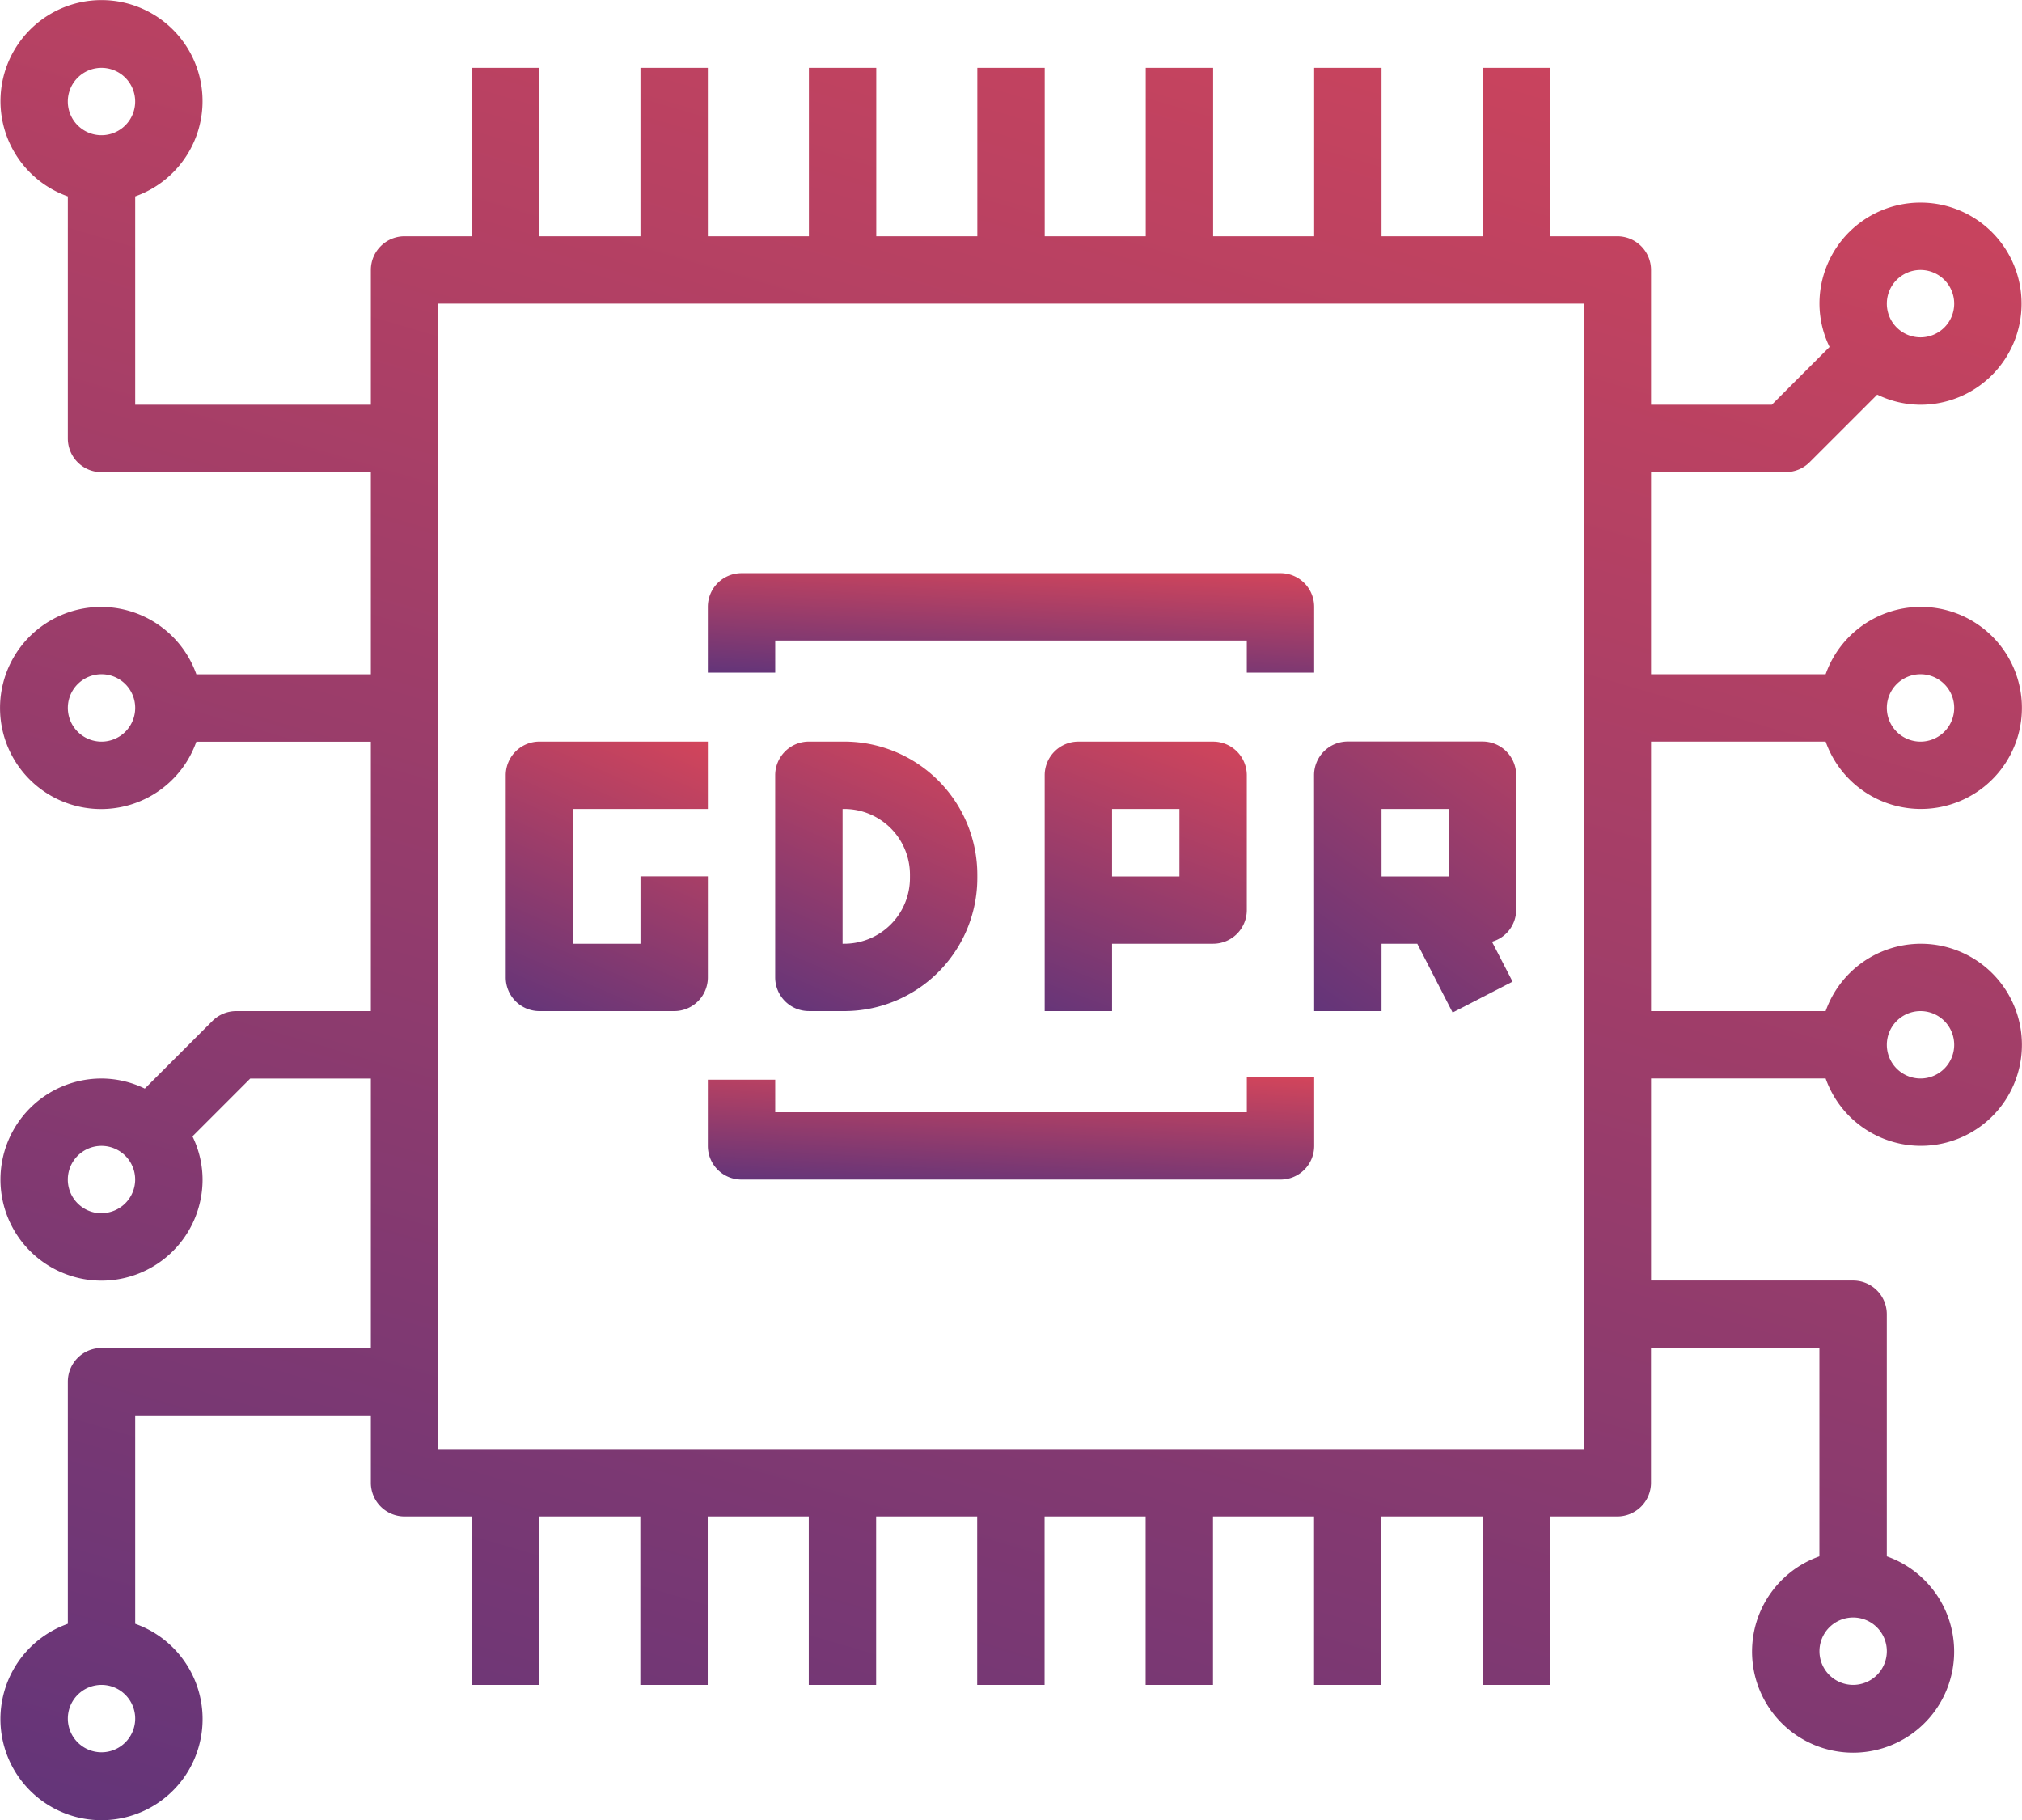
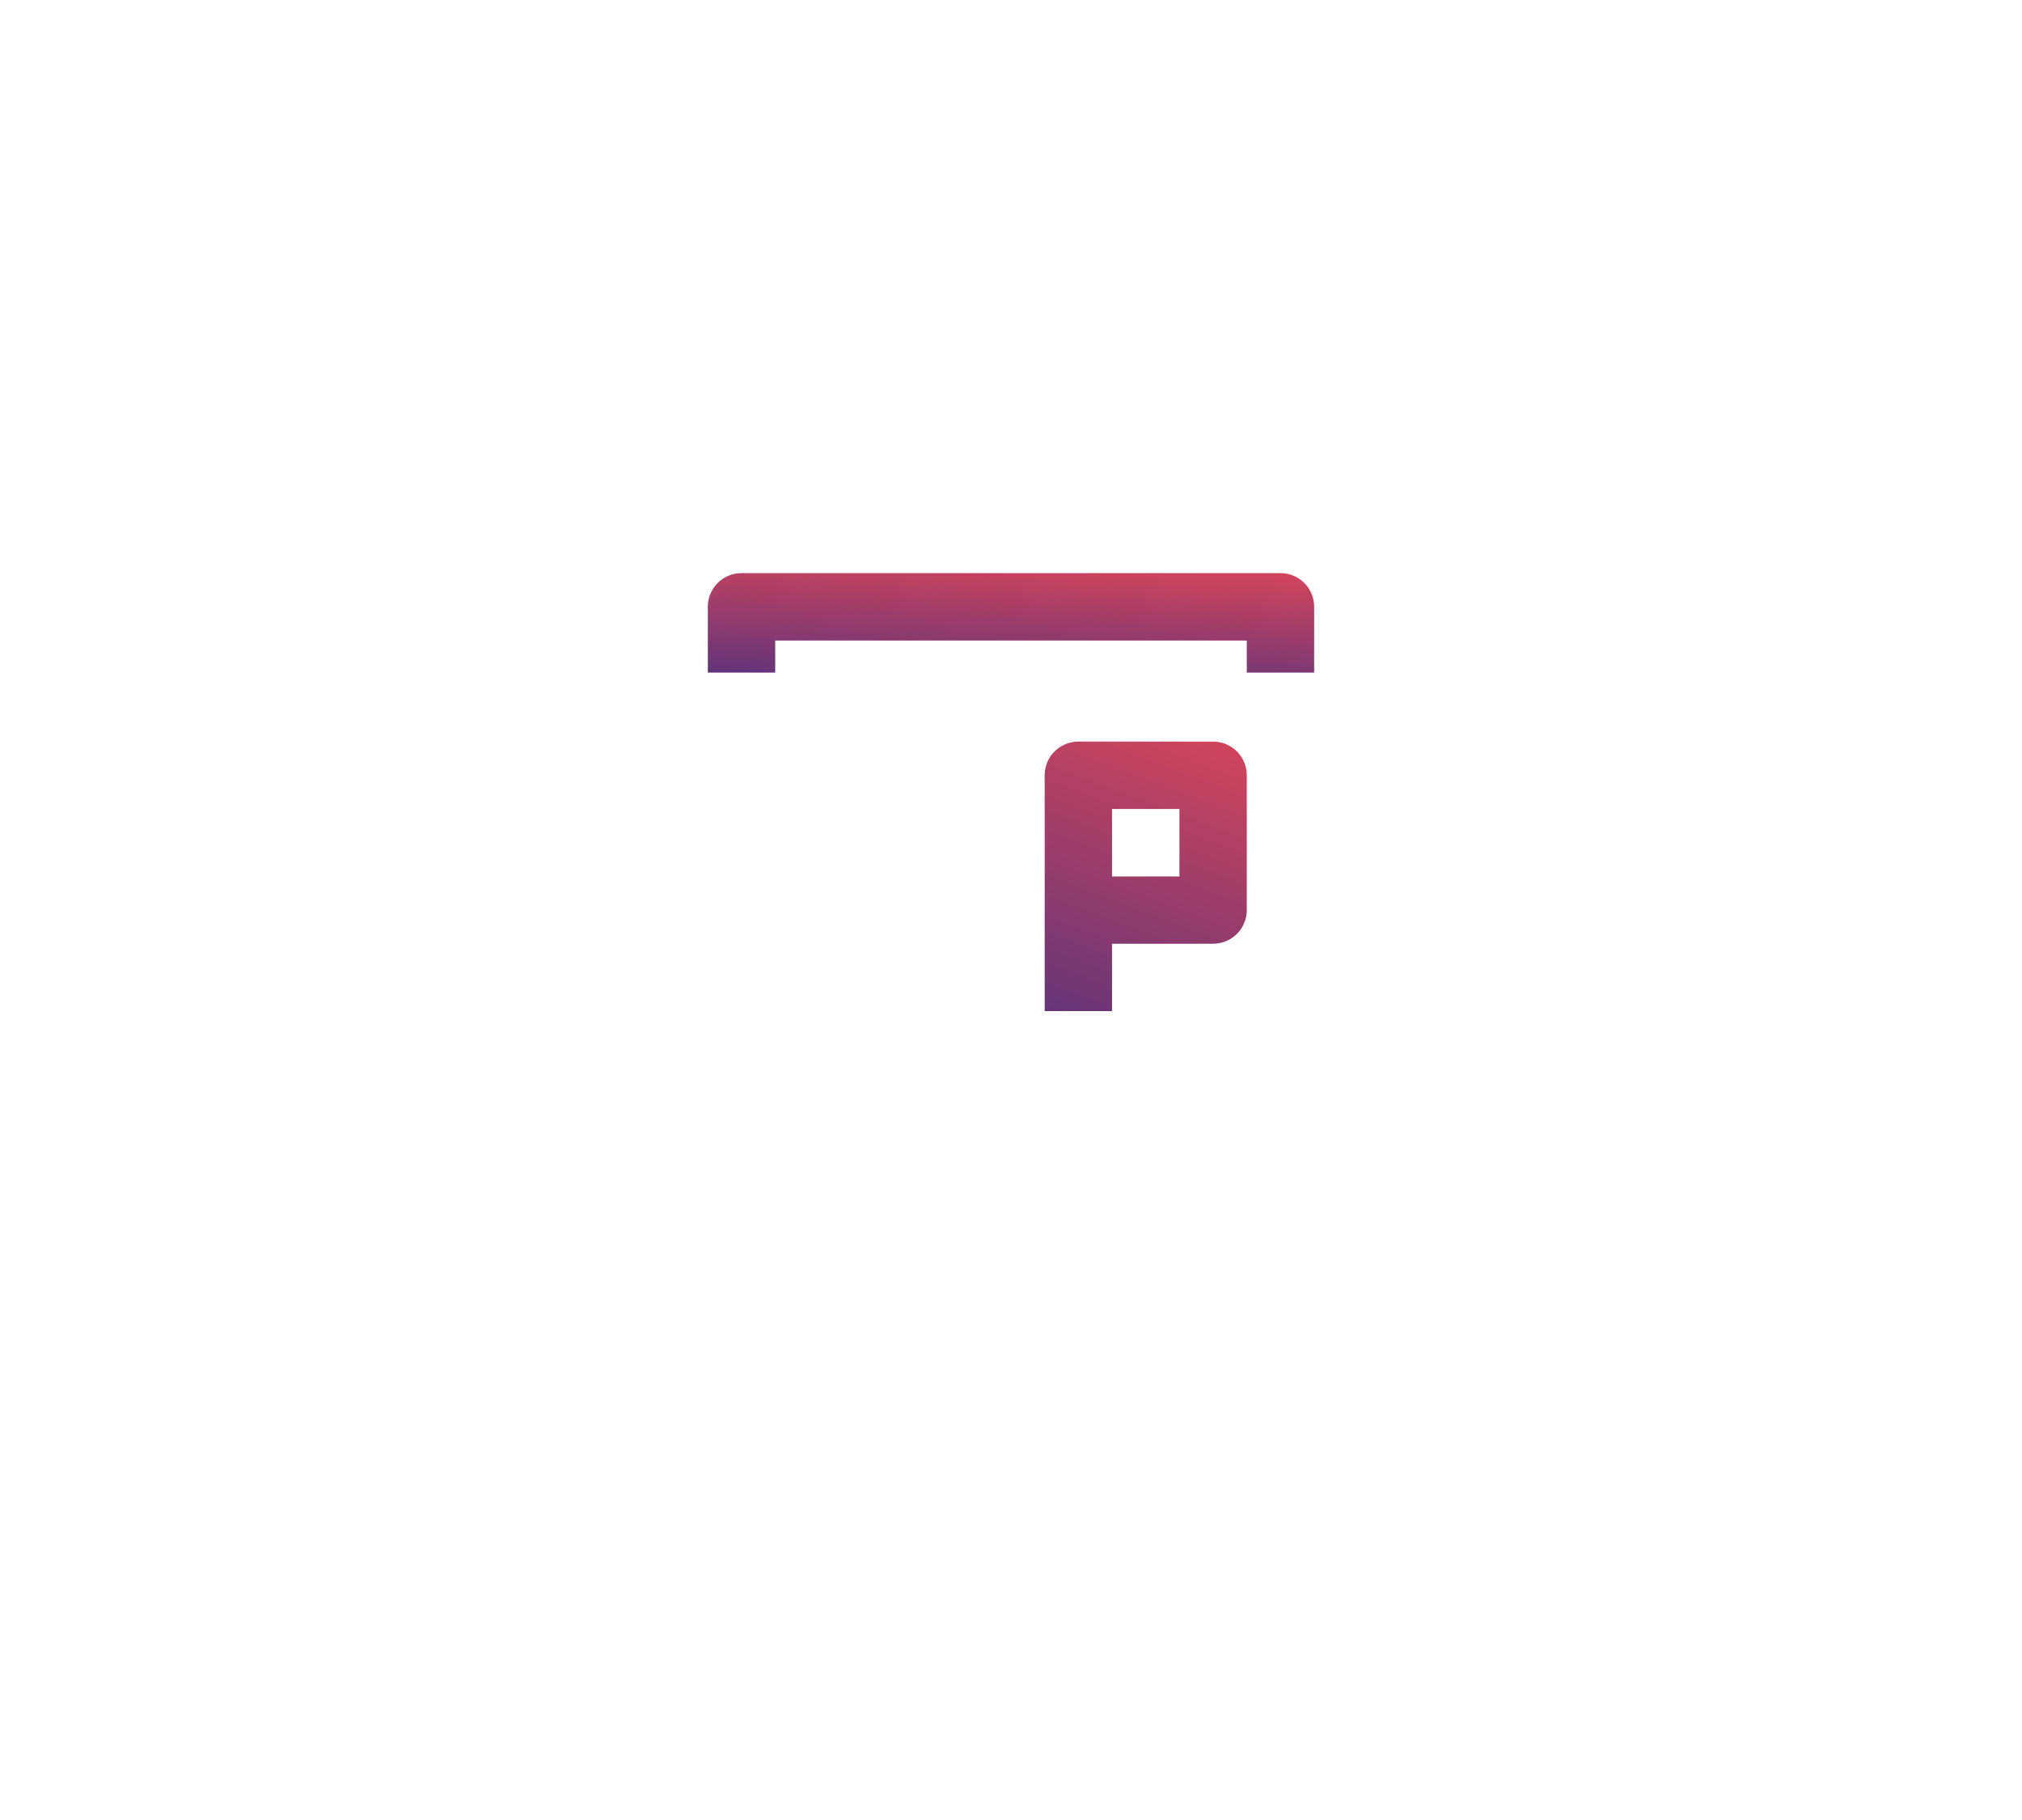
<svg xmlns="http://www.w3.org/2000/svg" width="78.516" height="70.668" viewBox="0 0 78.516 70.668">
  <defs>
    <linearGradient id="linear-gradient" x1="1.762" x2="1.16" y2="1.837" gradientUnits="objectBoundingBox">
      <stop offset="0" stop-color="#e84855" />
      <stop offset="1" stop-color="#3c2f84" />
    </linearGradient>
  </defs>
  <g id="chip" transform="translate(0.001 -0.498)" style="isolation: isolate">
    <g id="Group_287" data-name="Group 287" transform="translate(19.637 29.292)">
-       <path id="Path_1023" data-name="Path 1023" d="M129.366,198.726H134.6a1.308,1.308,0,0,0,1.308-1.308v-3.924h-2.616v2.616h-2.616v-5.232h5.232v-2.617h-6.54a1.308,1.308,0,0,0-1.308,1.308v7.848A1.308,1.308,0,0,0,129.366,198.726Zm0,0" transform="translate(-128.059 -188.262)" fill="url(#linear-gradient)" />
-       <path id="Path_1024" data-name="Path 1024" d="M198.976,198.726a5.17,5.17,0,0,0,5.165-5.164v-.131a5.171,5.171,0,0,0-5.165-5.17H197.6a1.308,1.308,0,0,0-1.308,1.308v7.848a1.308,1.308,0,0,0,1.308,1.308Zm-.067-7.848h.067a2.551,2.551,0,0,1,2.549,2.548v.131a2.552,2.552,0,0,1-2.549,2.553h-.067Zm0,0" transform="translate(-185.829 -188.262)" fill="url(#linear-gradient)" />
      <path id="Path_1025" data-name="Path 1025" d="M271.071,196.113a1.308,1.308,0,0,0,1.308-1.308v-5.232a1.308,1.308,0,0,0-1.308-1.308h-5.232a1.307,1.307,0,0,0-1.308,1.308v9.156h2.616v-2.616Zm-3.924-5.232h2.616V193.5h-2.616Zm0,0" transform="translate(-243.603 -188.265)" fill="url(#linear-gradient)" />
    </g>
-     <path id="Path_1026" data-name="Path 1026" d="M332.766,198.729h2.616v-2.616h1.388l1.372,2.671,2.328-1.2-.8-1.55a1.289,1.289,0,0,0,.94-1.233v-5.232a1.308,1.308,0,0,0-1.308-1.308h-5.232a1.308,1.308,0,0,0-1.308,1.308Zm2.616-7.848H338V193.5h-2.617Zm0,0" transform="translate(-281.737 -158.973)" fill="url(#linear-gradient)" />
-     <path id="Path_1027" data-name="Path 1027" d="M200.163,274.586H181.85v-1.262h-2.616v2.57a1.308,1.308,0,0,0,1.308,1.308h20.929a1.308,1.308,0,0,0,1.308-1.308v-2.667h-2.616Zm0,0" transform="translate(-151.749 -230.905)" fill="url(#linear-gradient)" />
    <path id="Path_1028" data-name="Path 1028" d="M181.85,148.233h18.312v1.245h2.616v-2.554a1.307,1.307,0,0,0-1.308-1.308H180.542a1.308,1.308,0,0,0-1.308,1.308v2.554h2.616Zm0,0" transform="translate(-151.749 -122.865)" fill="url(#linear-gradient)" />
-     <path id="Path_1029" data-name="Path 1029" d="M69.342,18.828a1.308,1.308,0,0,0,.925-.383l2.626-2.625a3.867,3.867,0,0,0,1.681.392,3.924,3.924,0,1,0-3.924-3.924,3.857,3.857,0,0,0,.392,1.681L68.8,16.212H64.11V10.98A1.308,1.308,0,0,0,62.8,9.672H60.185V3.132H57.57v6.54H53.645V3.132H51.029v6.54H47.106V3.132H44.489v6.54H40.566V3.132H37.949v6.54H34.025V3.132H31.409v6.54H27.485V3.132H24.869v6.54H20.945V3.132H18.329v6.54H15.713A1.308,1.308,0,0,0,14.4,10.979v5.233H5.249V8.123a3.923,3.923,0,1,0-2.616,0v9.4a1.308,1.308,0,0,0,1.308,1.308H14.4v7.848H7.624a3.924,3.924,0,1,0,0,2.616H14.4V39.756H9.173a1.308,1.308,0,0,0-.925.383L5.622,42.765a3.867,3.867,0,0,0-1.681-.392A3.924,3.924,0,1,0,7.865,46.3a3.848,3.848,0,0,0-.392-1.681l2.242-2.243H14.4V52.836H3.941a1.308,1.308,0,0,0-1.308,1.308v9.4a3.925,3.925,0,1,0,2.616,0V55.452H14.4v2.617a1.308,1.308,0,0,0,1.308,1.308h2.616v6.54h2.616v-6.54h3.924v6.54h2.616v-6.54h3.924v6.54h2.616v-6.54h3.924v6.54h2.617v-6.54h3.924v6.54h2.616v-6.54h3.924v6.54h2.616v-6.54H57.57v6.54h2.616v-6.54H62.8a1.308,1.308,0,0,0,1.308-1.308V52.836h6.54v8.089a3.924,3.924,0,1,0,2.617,0v-9.4a1.308,1.308,0,0,0-1.308-1.308H64.11V42.372h6.78a3.923,3.923,0,1,0,0-2.616H64.11V29.292h6.78a3.923,3.923,0,1,0,0-2.616H64.11V18.828Zm5.232-7.848a1.308,1.308,0,1,1-1.308,1.308A1.308,1.308,0,0,1,74.574,10.98ZM3.941,5.748A1.308,1.308,0,1,1,5.248,4.44,1.308,1.308,0,0,1,3.941,5.748Zm0,23.544a1.308,1.308,0,1,1,1.308-1.308A1.308,1.308,0,0,1,3.941,29.292Zm0,18.313A1.308,1.308,0,1,1,5.248,46.3,1.308,1.308,0,0,1,3.941,47.6Zm0,20.928a1.308,1.308,0,1,1,1.308-1.308A1.308,1.308,0,0,1,3.941,68.533ZM61.494,56.76H17.021V12.288H61.494ZM71.958,63.3a1.308,1.308,0,1,1-1.308,1.308A1.308,1.308,0,0,1,71.958,63.3Zm2.616-23.544a1.308,1.308,0,1,1-1.308,1.308A1.308,1.308,0,0,1,74.574,39.756Zm0-13.08a1.308,1.308,0,1,1-1.308,1.308A1.308,1.308,0,0,1,74.574,26.676Zm0,0" transform="translate(0 0)" fill="url(#linear-gradient)" />
  </g>
</svg>